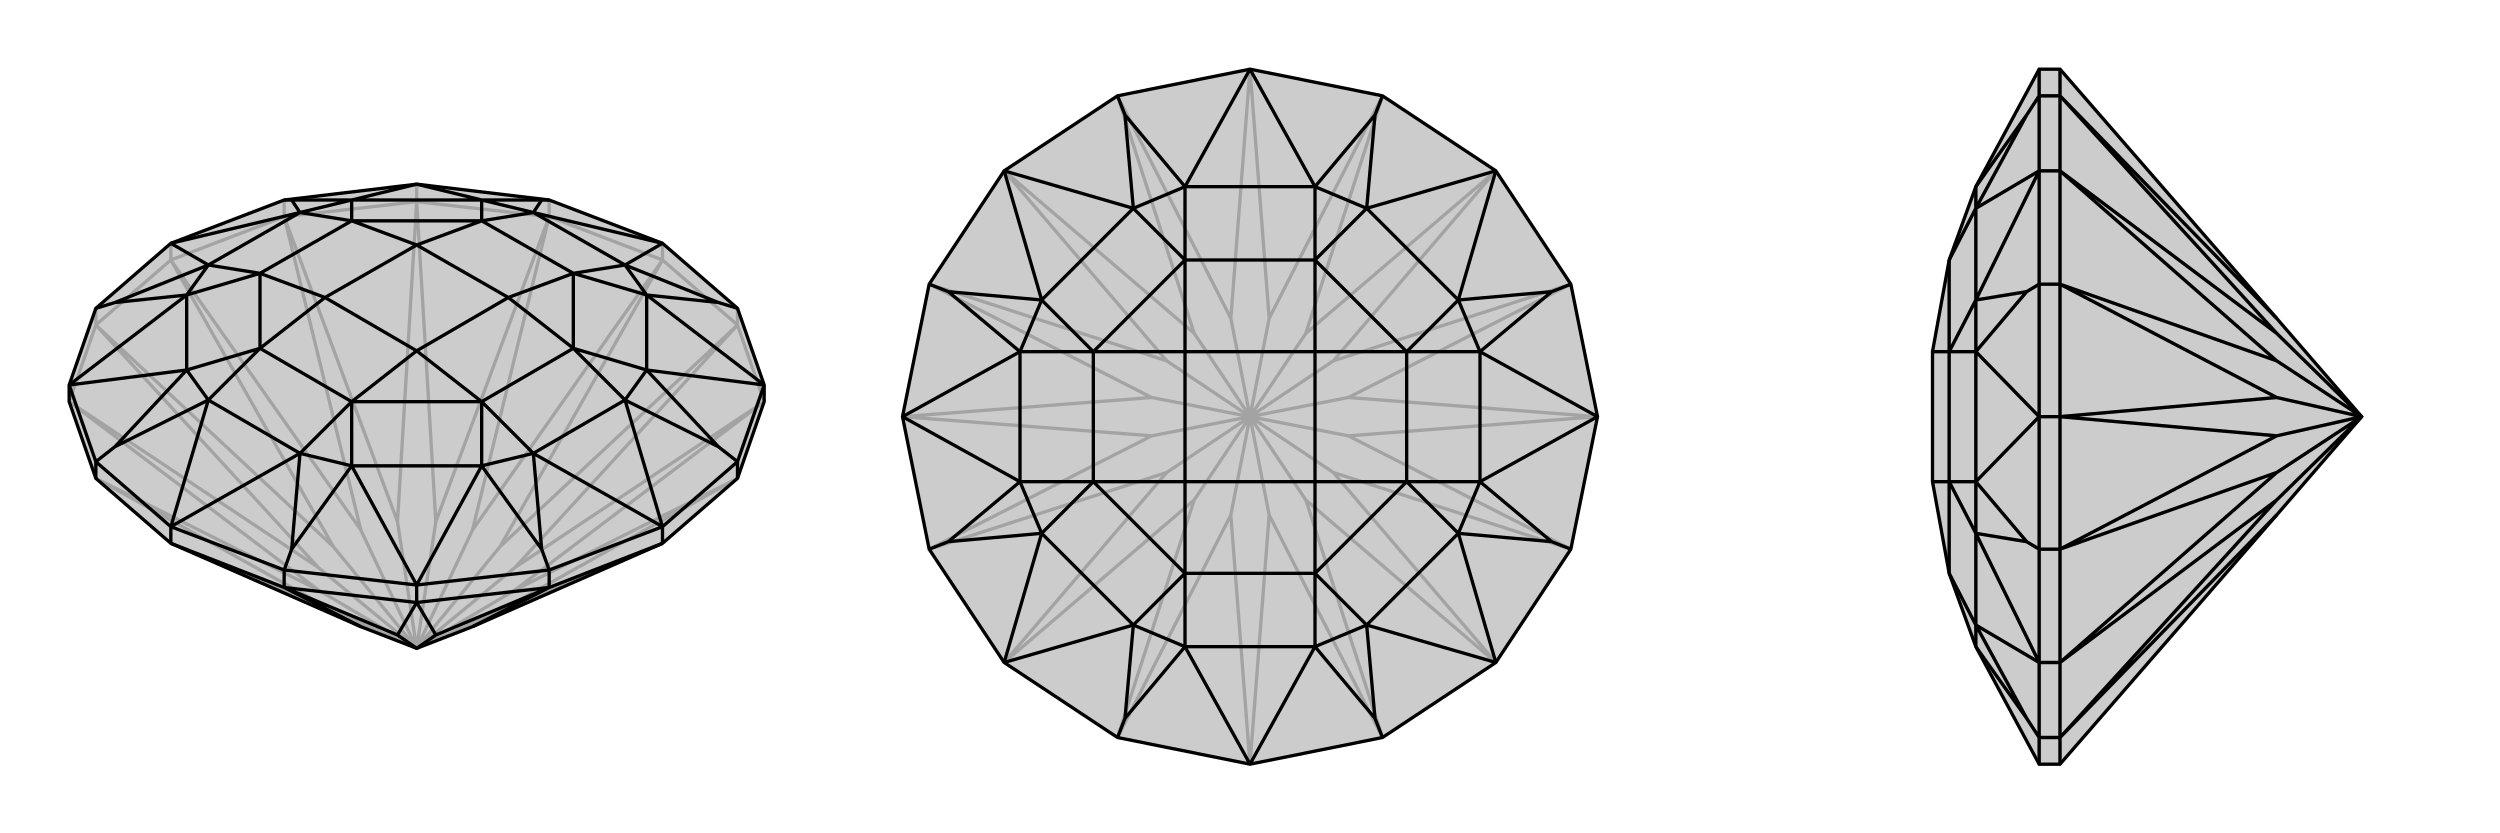
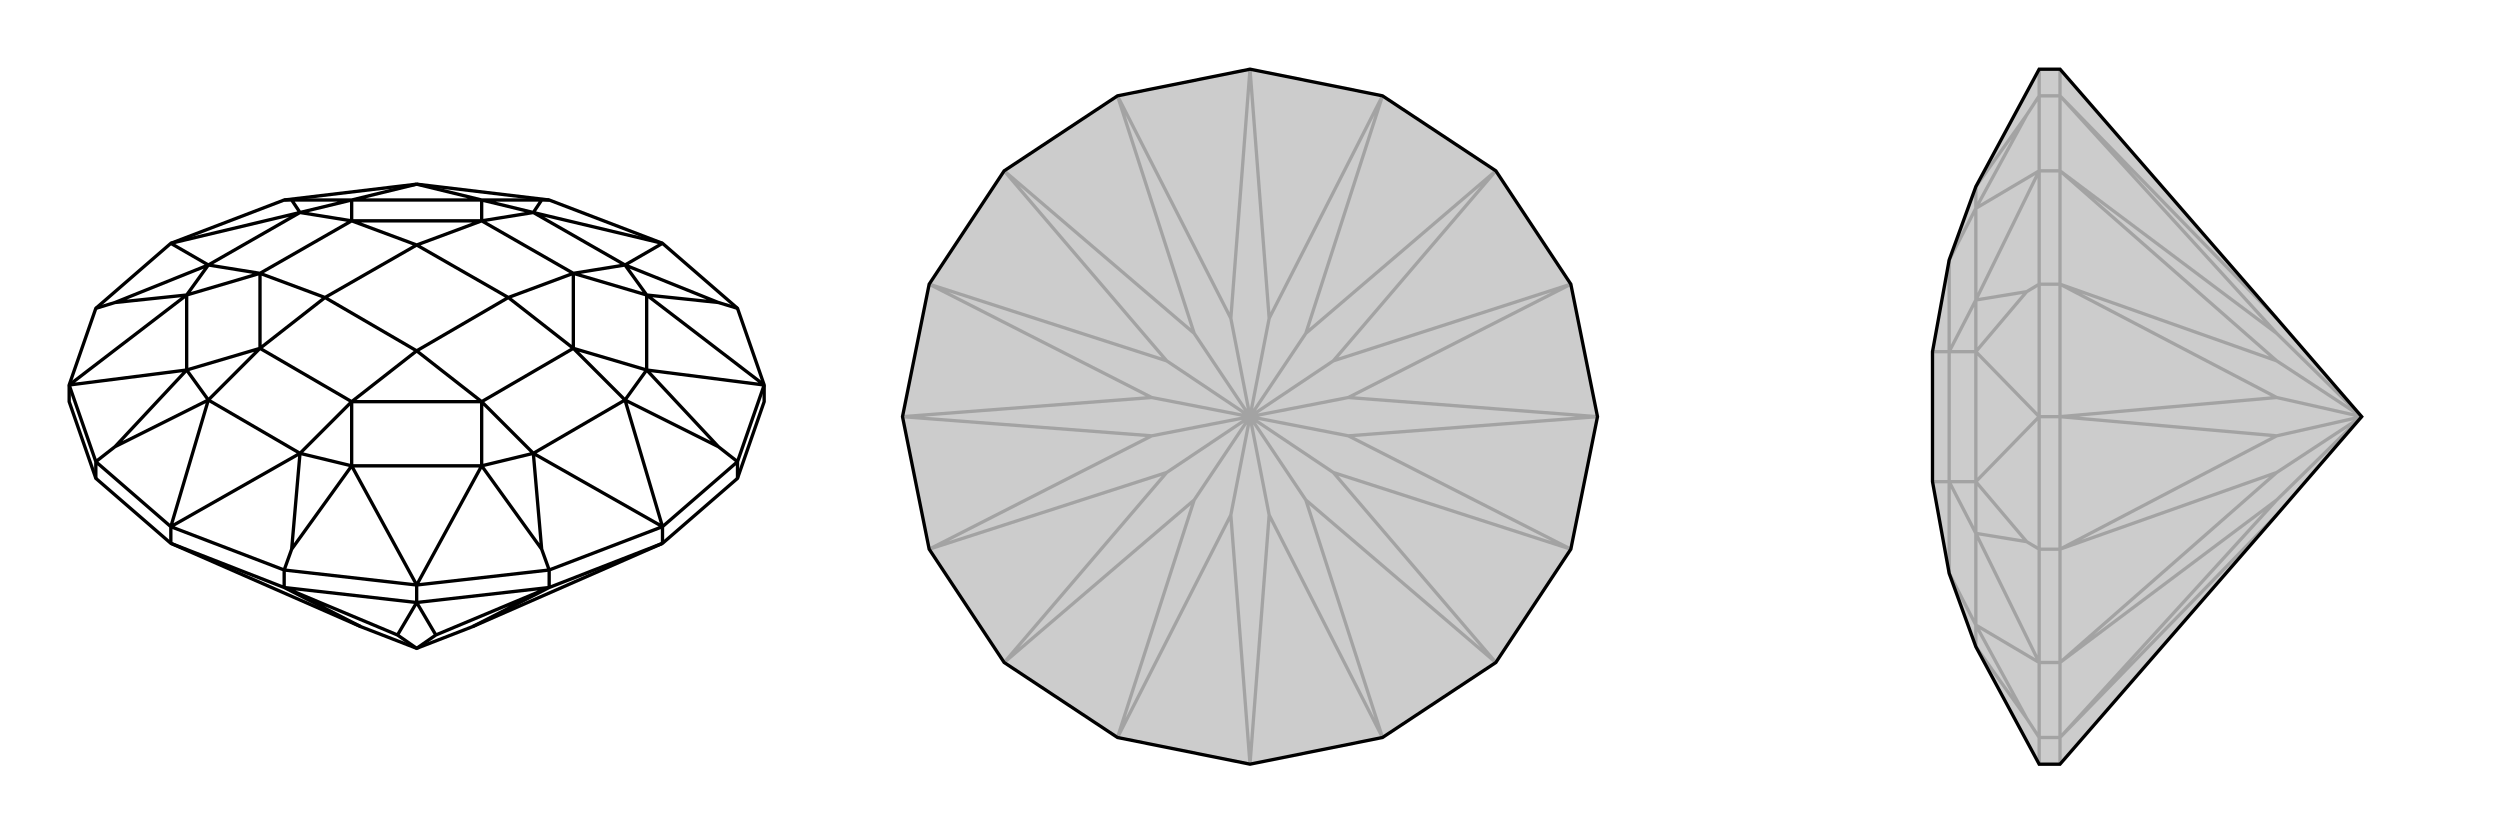
<svg xmlns="http://www.w3.org/2000/svg" viewBox="0 0 3000 1000">
  <g stroke="currentColor" stroke-width="4" fill="none" transform="translate(0 5)">
-     <path fill="currentColor" stroke="none" fill-opacity=".2" d="M433,747L500,773L567,747L795,647L885,569L917,477L917,457L885,365L795,287L659,235L500,216L341,235L205,287L115,365L83,457L83,477L115,569L205,647z" />
-     <path stroke-opacity=".2" d="M917,477L885,385M795,307L885,385M885,385L885,365M795,307L659,255M795,307L795,287M500,237L659,255M659,255L659,235M500,237L341,255M500,237L500,216M205,307L341,255M341,255L341,235M205,307L115,385M205,307L205,287M83,477L115,385M115,385L115,365M205,647L400,728M795,647L600,728M917,477L618,703M917,477L618,676M795,307L600,651M795,307L567,631M500,237L523,621M500,237L477,621M205,307L433,631M205,307L400,651M83,477L382,676M83,477L382,703M885,569L600,728M885,569L618,703M500,773L600,728M500,773L618,703M885,385L618,676M885,385L600,651M500,773L618,676M500,773L600,651M659,255L567,631M659,255L523,621M500,773L567,631M500,773L523,621M341,255L477,621M341,255L433,631M500,773L477,621M500,773L433,631M115,385L400,651M115,385L382,676M500,773L400,651M500,773L382,676M115,569L382,703M115,569L400,728M500,773L400,728M500,773L382,703" />
    <path d="M433,747L500,773L567,747L795,647L885,569L917,477L917,457L885,365L795,287L659,235L500,216L341,235L205,287L115,365L83,457L83,477L115,569L205,647z" />
    <path d="M205,647L341,700M500,718L341,700M341,700L341,679M500,718L659,700M500,718L500,697M795,647L659,700M659,700L659,679M795,647L795,627M885,569L885,549M205,647L205,627M115,569L115,549M500,718L477,757M500,718L523,757M341,700L433,747M341,700L477,757M500,773L477,757M659,700L523,757M659,700L567,747M500,773L523,757M885,365L862,358M917,457L885,549M885,549L795,627M885,549L862,531M659,679L795,627M659,679L500,697M659,679L650,654M500,697L341,679M341,679L205,627M341,679L350,654M205,627L115,549M115,549L83,457M115,549L138,531M115,365L138,358M341,235L350,235M659,235L650,235M795,287L750,313M795,287L640,250M917,457L776,349M917,457L776,439M795,627L750,475M795,627L640,539M500,697L578,554M500,697L422,554M205,627L360,539M205,627L250,475M83,457L224,439M83,457L224,349M205,287L250,313M205,287L360,250M500,216L422,235M500,216L578,235M862,358L750,313M862,358L776,349M862,531L776,439M862,531L750,475M650,654L640,539M650,654L578,554M350,654L422,554M350,654L360,539M138,531L250,475M138,531L224,439M138,358L224,349M138,358L250,313M350,235L360,250M350,235L422,235M650,235L578,235M650,235L640,250M750,313L776,349M776,439L750,475M640,539L578,554M422,554L360,539M250,475L224,439M224,349L250,313M360,250L422,235M640,250L578,235M750,313L640,250M750,313L688,323M640,250L578,260M776,349L776,439M776,349L688,323M776,439L688,413M750,475L640,539M750,475L688,413M640,539L578,477M578,554L422,554M578,554L578,477M422,554L422,477M360,539L250,475M360,539L422,477M250,475L312,413M224,439L224,349M224,439L312,413M224,349L312,323M250,313L360,250M250,313L312,323M360,250L422,260M422,235L578,235M422,235L422,260M578,235L578,260M688,323L688,413M578,477L422,477M312,413L312,323M578,260L422,260M688,323L578,260M688,323L610,352M578,260L500,289M688,413L578,477M688,413L610,352M578,477L500,416M422,477L312,413M422,477L500,416M312,413L390,352M312,323L422,260M312,323L390,352M422,260L500,289M610,352L500,289M610,352L500,416M500,416L390,352M500,289L390,352" />
  </g>
  <g stroke="currentColor" stroke-width="4" fill="none" transform="translate(1000 0)">
    <path fill="currentColor" stroke="none" fill-opacity=".2" d="M795,205L885,341L917,500L885,659L795,795L659,885L500,917L341,885L205,795L115,659L83,500L115,341L205,205L341,115L500,83L659,115z" />
    <path stroke-opacity=".2" d="M500,917L523,618M500,917L477,618M795,795L567,600M795,795L600,567M917,500L618,523M917,500L618,477M795,205L600,433M795,205L567,400M500,83L523,382M500,83L477,382M205,205L433,400M205,205L400,433M83,500L382,477M83,500L382,523M205,795L400,567M205,795L433,600M659,885L523,618M659,885L567,600M500,500L523,618M500,500L567,600M885,659L600,567M885,659L618,523M500,500L600,567M500,500L618,523M885,341L618,477M885,341L600,433M500,500L618,477M500,500L600,433M659,115L567,400M659,115L523,382M500,500L567,400M500,500L523,382M341,115L477,382M341,115L433,400M500,500L477,382M500,500L433,400M115,341L400,433M115,341L382,477M500,500L400,433M500,500L382,477M115,659L382,523M115,659L400,567M500,500L382,523M500,500L400,567M341,885L433,600M341,885L477,618M500,500L477,618M500,500L433,600" />
    <path d="M795,205L885,341L917,500L885,659L795,795L659,885L500,917L341,885L205,795L115,659L83,500L115,341L205,205L341,115L500,83L659,115z" />
-     <path d="M659,115L650,138M885,341L862,350M885,659L862,650M659,885L650,862M341,885L350,862M115,659L138,650M115,341L138,350M341,115L350,138M500,83L578,224M500,83L422,224M795,205L640,250M795,205L750,360M917,500L776,422M917,500L776,578M795,795L750,640M795,795L640,750M500,917L578,776M500,917L422,776M205,795L360,750M205,795L250,640M83,500L224,578M83,500L224,422M205,205L250,360M205,205L360,250M650,138L578,224M650,138L640,250M862,350L750,360M862,350L776,422M862,650L776,578M862,650L750,640M650,862L640,750M650,862L578,776M350,862L422,776M350,862L360,750M138,650L250,640M138,650L224,578M138,350L224,422M138,350L250,360M350,138L360,250M350,138L422,224M578,224L640,250M750,360L776,422M776,578L750,640M640,750L578,776M422,776L360,750M250,640L224,578M224,422L250,360M422,224L360,250M578,224L422,224M578,224L578,312M422,224L422,312M640,250L750,360M640,250L578,312M750,360L688,422M776,422L776,578M776,422L688,422M776,578L688,578M750,640L640,750M750,640L688,578M640,750L578,688M578,776L422,776M578,776L578,688M422,776L422,688M360,750L250,640M360,750L422,688M250,640L312,578M224,578L224,422M224,578L312,578M224,422L312,422M250,360L360,250M250,360L312,422M360,250L422,312M578,312L688,422M688,578L578,688M422,688L312,578M422,312L312,422M578,312L422,312M578,312L578,422M422,312L422,422M688,422L688,578M688,422L578,422M688,578L578,578M578,688L422,688M578,688L578,578M422,688L422,578M312,578L312,422M312,578L422,578M312,422L422,422M578,422L422,422M578,422L578,578M578,578L422,578M422,422L422,578" />
  </g>
  <g stroke="currentColor" stroke-width="4" fill="none" transform="translate(2000 0)">
    <path fill="currentColor" stroke="none" fill-opacity=".2" d="M732,618L834,500L732,382L472,83L447,83L371,224L339,312L319,422L319,578L339,688L371,776L447,917L472,917z" />
    <path stroke-opacity=".2" d="M472,83L472,115M472,205L472,115M472,115L447,115M472,205L472,341M472,205L447,205M472,500L472,341M472,341L447,341M472,500L472,659M472,500L447,500M472,795L472,659M472,659L447,659M472,795L472,885M472,795L447,795M472,917L472,885M472,885L447,885M472,205L732,400M472,205L732,433M472,500L732,477M472,500L732,523M472,795L732,567M472,795L732,600M472,115L732,382M472,115L732,400M834,500L732,400M472,341L732,433M472,341L732,477M834,500L732,433M834,500L732,477M472,659L732,523M472,659L732,567M834,500L732,523M834,500L732,567M472,885L732,600M472,885L732,618M834,500L732,600M447,917L447,885M447,885L447,795M447,885L432,862M447,795L447,659M447,659L447,500M447,659L432,650M447,341L447,500M447,341L447,205M447,341L432,350M447,205L447,115M447,83L447,115M447,115L432,138M447,795L371,750M447,795L371,640M447,500L371,578M447,500L371,422M447,205L371,360M447,205L371,250M432,862L371,776M432,862L371,750M432,650L371,640M432,650L371,578M432,350L371,422M432,350L371,360M432,138L371,250M432,138L371,224M371,776L371,750M371,640L371,578M371,422L371,360M371,224L371,250M371,750L371,640M371,750L339,688M371,640L339,578M371,578L371,422M371,578L339,578M371,422L339,422M371,360L371,250M371,360L339,422M371,250L339,312M339,688L339,578M339,312L339,422M339,578L339,422M339,578L319,578M339,422L319,422" />
    <path d="M732,618L834,500L732,382L472,83L447,83L371,224L339,312L319,422L319,578L339,688L371,776L447,917L472,917z" />
-     <path d="M472,917L472,885M472,795L472,885M472,885L447,885M472,795L472,659M472,795L447,795M472,500L472,659M472,659L447,659M472,500L472,341M472,500L447,500M472,205L472,341M472,341L447,341M472,205L472,115M472,205L447,205M472,83L472,115M472,115L447,115M472,795L732,600M472,795L732,567M472,500L732,523M472,500L732,477M472,205L732,433M472,205L732,400M472,885L732,618M472,885L732,600M834,500L732,600M472,659L732,567M472,659L732,523M834,500L732,567M834,500L732,523M472,341L732,477M472,341L732,433M834,500L732,477M834,500L732,433M472,115L732,400M472,115L732,382M834,500L732,400M447,115L447,83M447,115L447,205M447,115L432,138M447,205L447,341M447,341L447,500M447,341L432,350M447,659L447,500M447,659L447,795M447,659L432,650M447,795L447,885M447,885L447,917M447,885L432,862M447,205L371,250M447,205L371,360M447,500L371,422M447,500L371,578M447,795L371,640M447,795L371,750M432,138L371,224M432,138L371,250M432,350L371,360M432,350L371,422M432,650L371,578M432,650L371,640M432,862L371,750M432,862L371,776M371,224L371,250M371,360L371,422M371,578L371,640M371,750L371,776M371,250L371,360M371,250L339,312M371,360L339,422M371,422L371,578M371,422L339,422M371,578L339,578M371,640L371,750M371,640L339,578M371,750L339,688M339,312L339,422M339,578L339,688M339,422L339,578M339,422L319,422M339,578L319,578" />
  </g>
</svg>